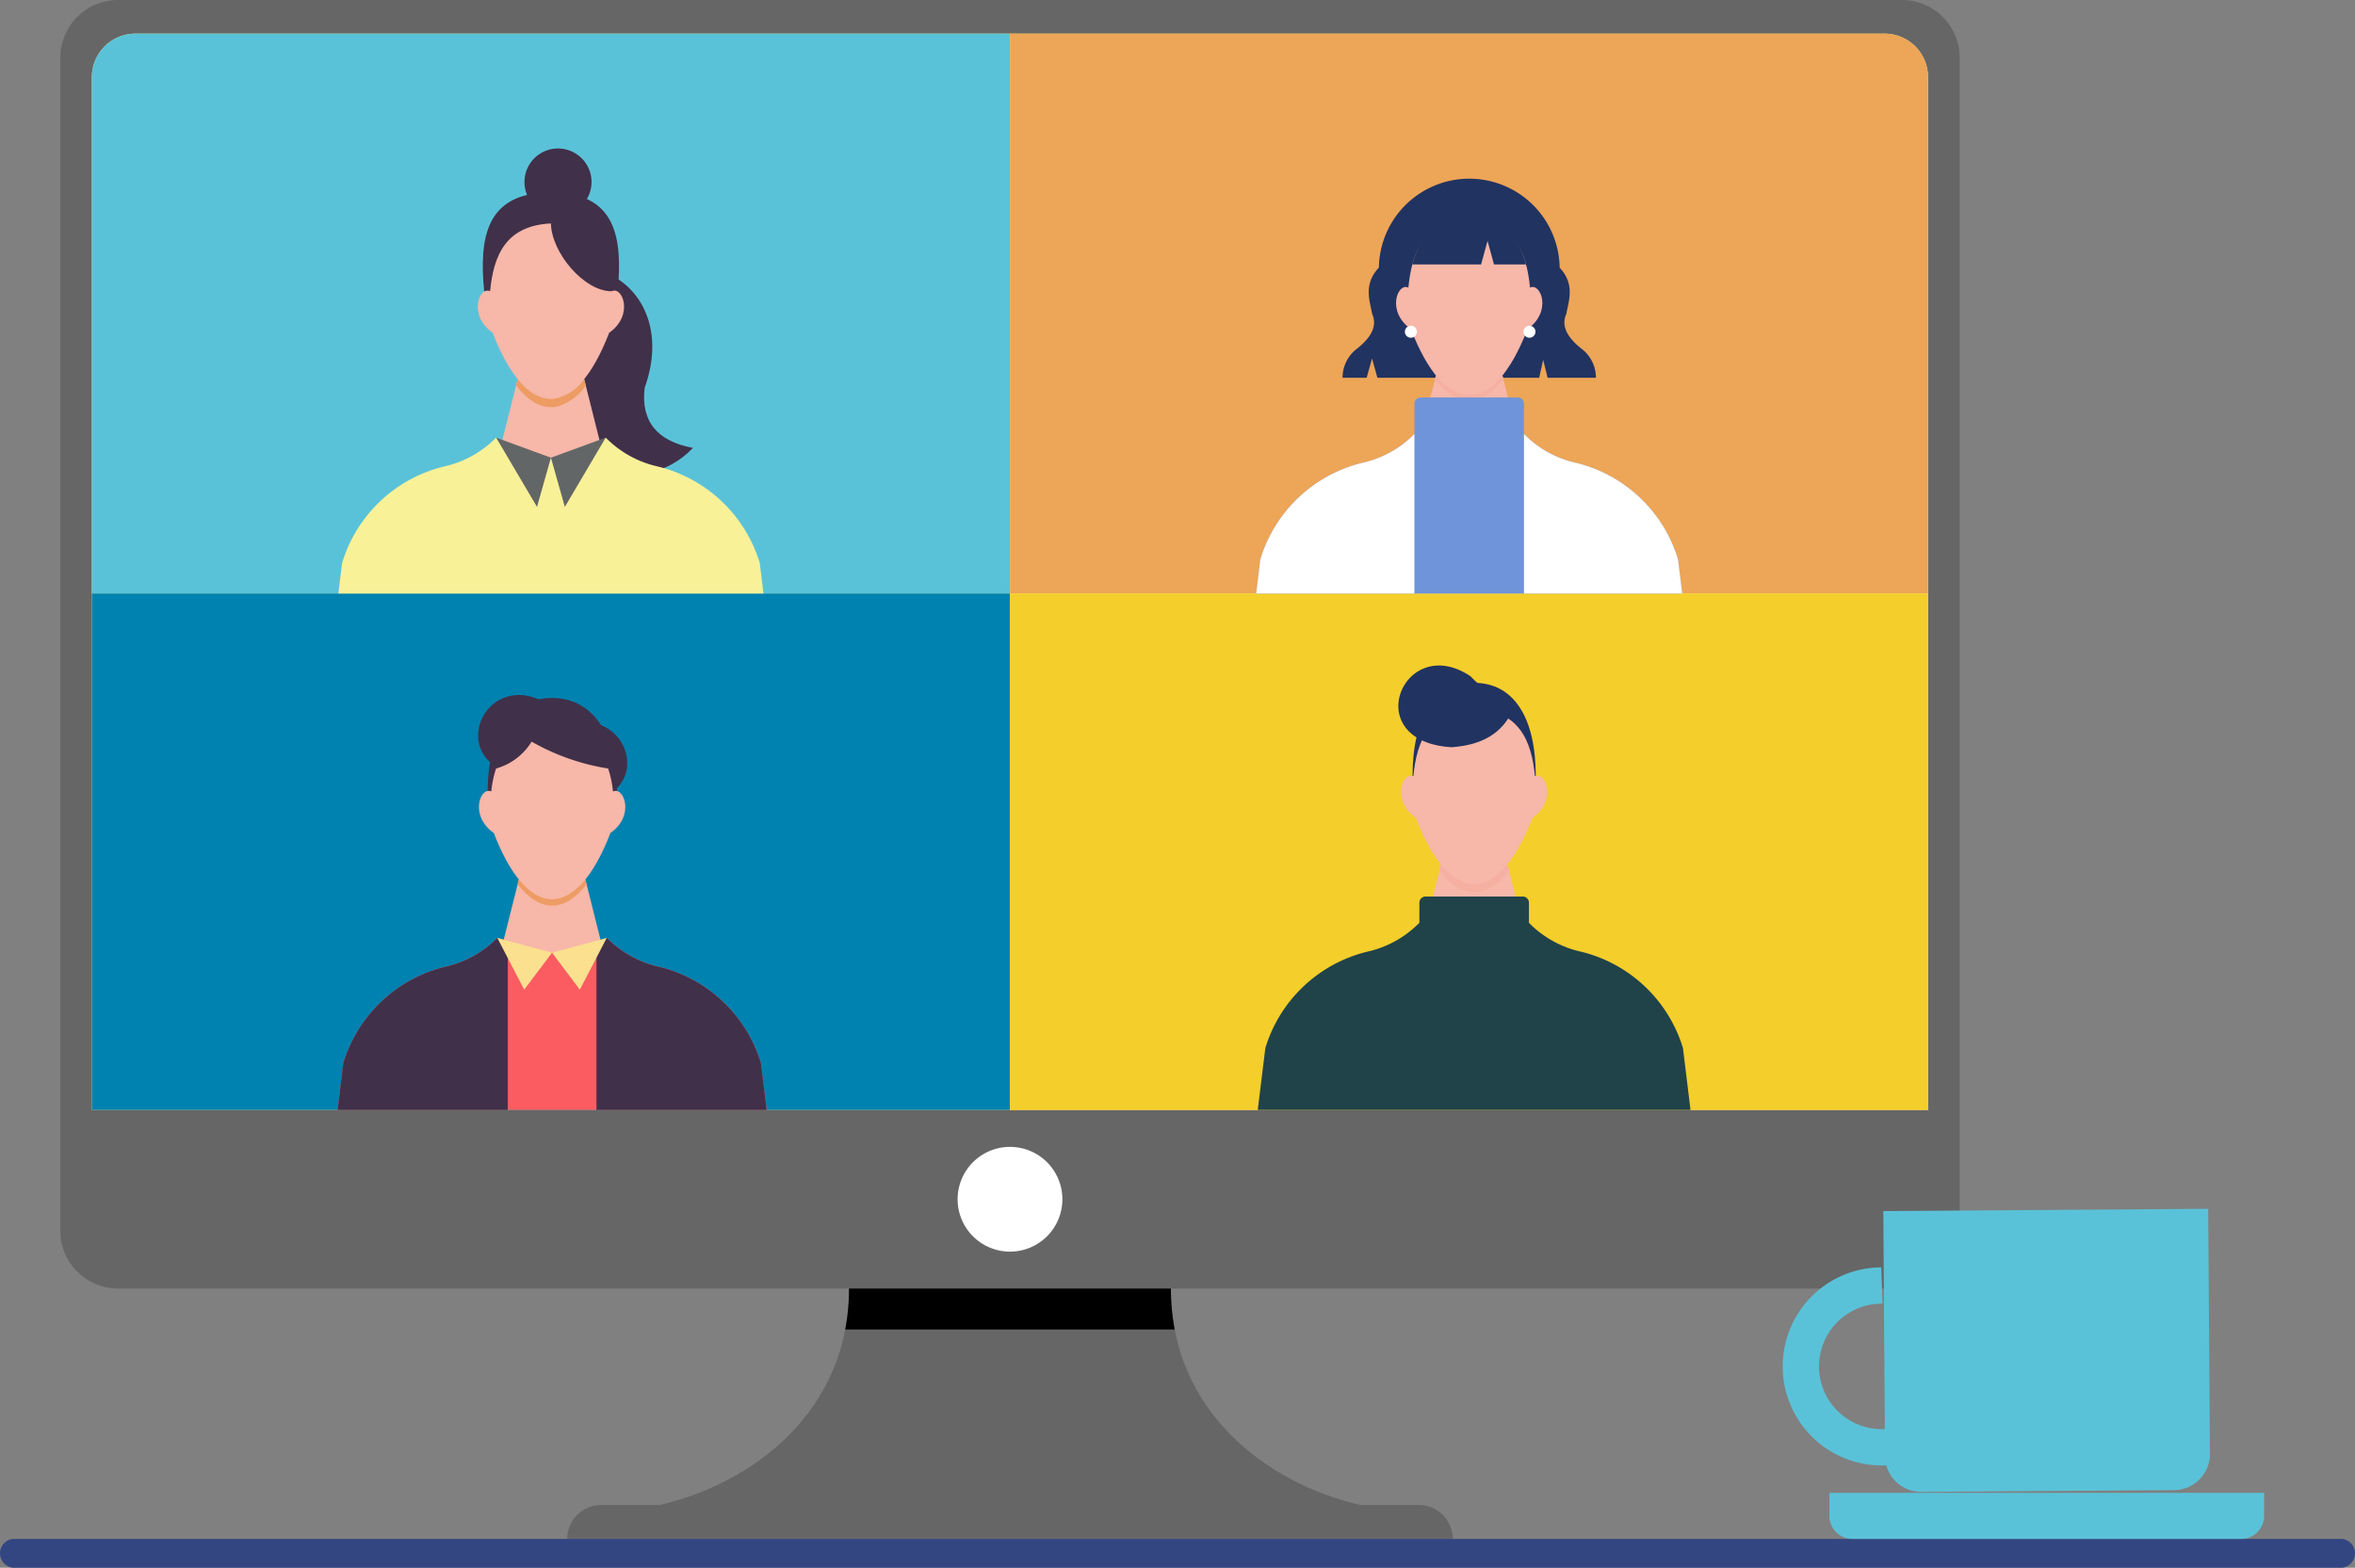
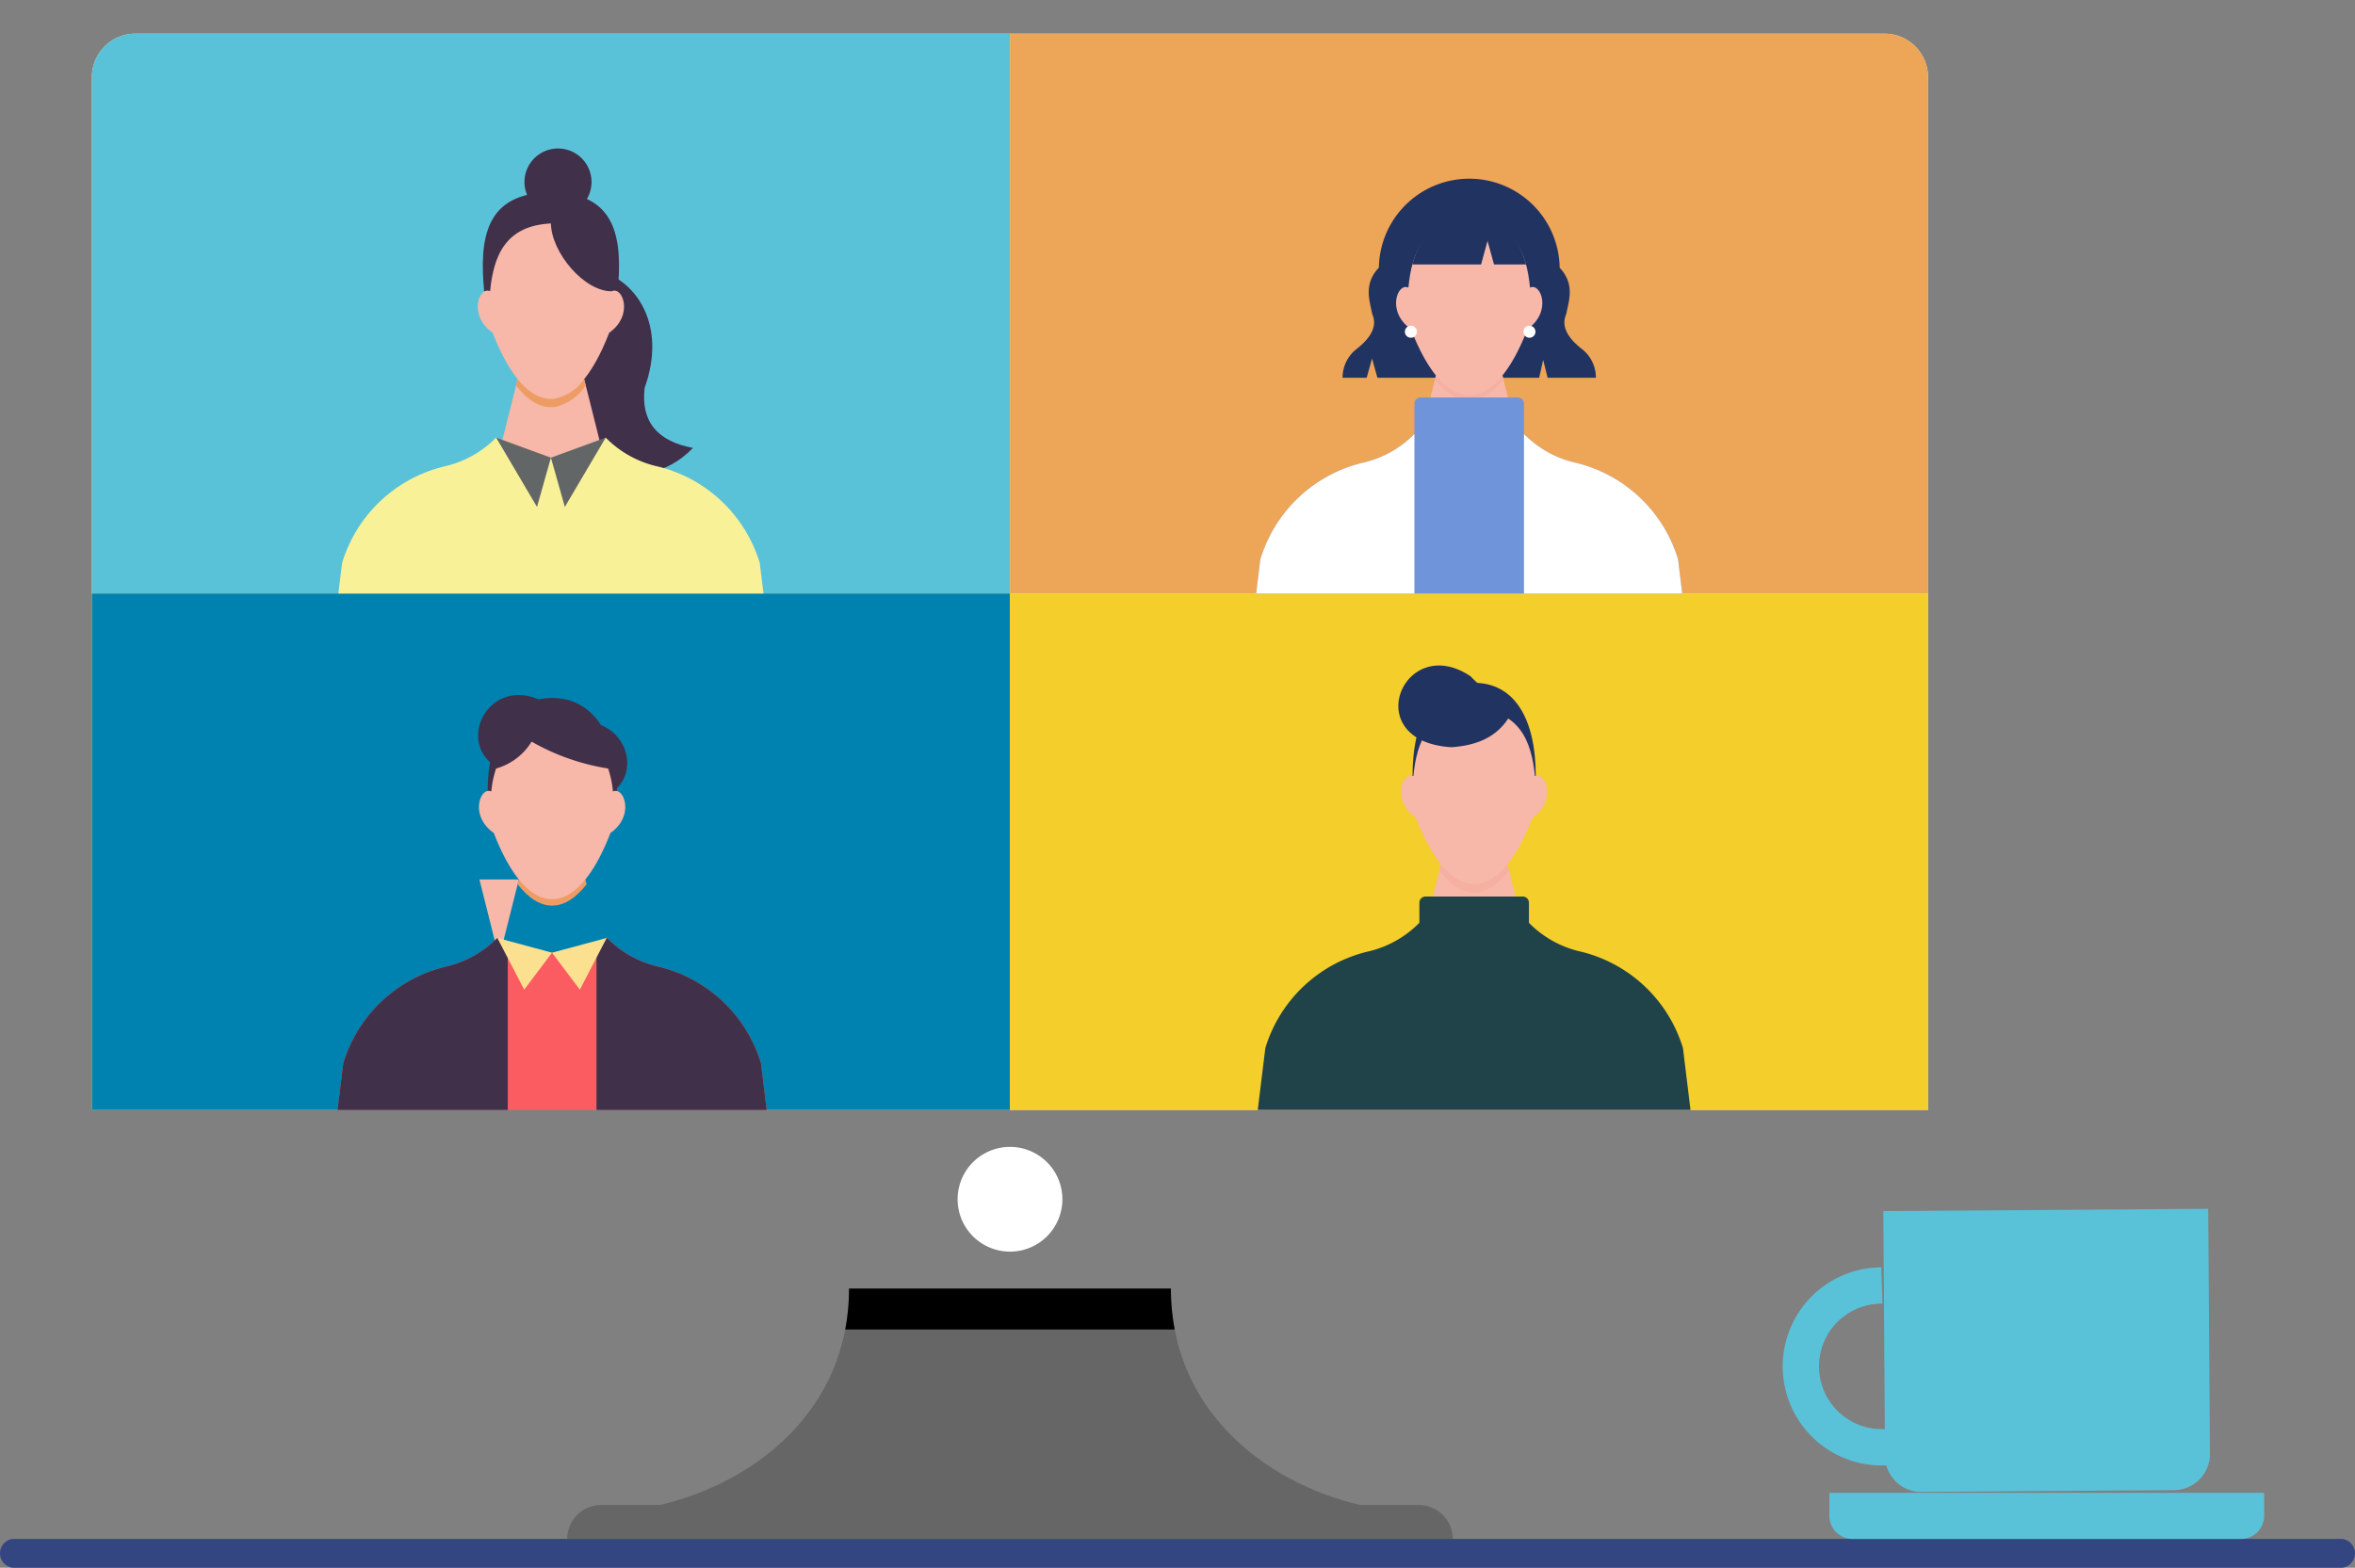
<svg xmlns="http://www.w3.org/2000/svg" width="235.083" height="156.54" viewBox="0 0 235.083 156.54">
  <rect x="0" y="0" width="235.083" height="156.54" fill="#808080" stroke="none" />
  <defs>
    <clipPath id="clip-path">
      <rect id="長方形_3567" data-name="長方形 3567" width="235.083" height="156.54" fill="none" />
    </clipPath>
  </defs>
  <g id="study_img" transform="translate(0.001)">
    <g id="グループ_3577" data-name="グループ 3577" transform="translate(-0.001)" clip-path="url(#clip-path)">
-       <path id="パス_11937" data-name="パス 11937" d="M16.1,0h178.1a5.77,5.77,0,0,1,5.753,5.754V122.907a5.77,5.77,0,0,1-5.753,5.754H16.1a5.771,5.771,0,0,1-5.754-5.754V5.754A5.771,5.771,0,0,1,16.1,0" transform="translate(-4.328)" fill="#666" fill-rule="evenodd" />
      <path id="パス_11938" data-name="パス 11938" d="M20.105,5.778H194.729a4.346,4.346,0,0,1,4.334,4.334V113.248H15.772V10.112a4.346,4.346,0,0,1,4.333-4.334" transform="translate(-6.6 -2.418)" fill="#faf294" fill-rule="evenodd" />
      <path id="パス_11939" data-name="パス 11939" d="M169.6,207.373a5.229,5.229,0,1,0-5.229-5.229,5.229,5.229,0,0,0,5.229,5.229" transform="translate(-68.779 -82.398)" fill="#fff" fill-rule="evenodd" />
      <path id="パス_11940" data-name="パス 11940" d="M132.131,221.235h32.13c0,12.134,9.42,19.414,18.906,21.616H113.225c9.486-2.2,18.906-9.482,18.906-21.616" transform="translate(-47.379 -92.575)" fill="#666" fill-rule="evenodd" />
      <path id="パス_11941" data-name="パス 11941" d="M100.738,258.4H182.37a3.4,3.4,0,0,1,3.386,3.386h-88.4a3.4,3.4,0,0,1,3.386-3.386" transform="translate(-40.737 -108.128)" fill="#666" fill-rule="evenodd" />
      <path id="パス_11942" data-name="パス 11942" d="M145.461,221.235h32.13a21.819,21.819,0,0,0,.379,4.088H145.082a21.819,21.819,0,0,0,.379-4.088" transform="translate(-60.709 -92.575)" fill-rule="evenodd" />
      <path id="パス_11943" data-name="パス 11943" d="M265,61.68V10.112a4.347,4.347,0,0,0-4.334-4.334H173.359v55.9Z" transform="translate(-72.541 -2.418)" fill="#eda557" fill-rule="evenodd" />
      <path id="パス_11944" data-name="パス 11944" d="M15.771,61.68V10.112A4.347,4.347,0,0,1,20.1,5.778h87.312v55.9Z" transform="translate(-6.599 -2.418)" fill="#5ac2d8" fill-rule="evenodd" />
      <rect id="長方形_3565" data-name="長方形 3565" width="91.645" height="51.568" transform="translate(9.172 59.262)" fill="#0082b0" />
      <path id="パス_12349" data-name="パス 12349" d="M0,0H91.645V51.568H0Z" transform="translate(100.817 59.262)" fill="#f4ce2b" />
      <path id="パス_11945" data-name="パス 11945" d="M248.61,117.243c-3.963,0-6.15,3.486-6.15,9.312h12.3c0-5.827-2.187-9.312-6.151-9.312" transform="translate(-101.456 -49.06)" fill="#213361" fill-rule="evenodd" />
      <path id="パス_11946" data-name="パス 11946" d="M245.91,148.4l-1.969,7.844h10.577L252.55,148.4l-3.32,0Z" transform="translate(-102.076 -62.095)" fill="#f7b7a9" fill-rule="evenodd" />
      <path id="パス_11947" data-name="パス 11947" d="M247.781,121.668c-4.459.22-5.721,3.114-6.071,6.771-1.076-.544-2.236,2.4.252,4.141,3.4,8.815,8.24,8.815,11.639,0,2.487-1.742,1.328-4.684.252-4.141-.351-3.657-1.613-6.551-6.071-6.771" transform="translate(-100.627 -50.912)" fill="#f7b7a9" fill-rule="evenodd" />
      <path id="パス_11948" data-name="パス 11948" d="M258.338,170.958a14.129,14.129,0,0,0-10.136-9.621,10.493,10.493,0,0,1-5.24-2.892H232.023a10.493,10.493,0,0,1-5.24,2.892,14.129,14.129,0,0,0-10.136,9.621l-.756,6.173h43.2Z" transform="translate(-90.339 -66.301)" fill="#20434a" fill-rule="evenodd" />
      <path id="パス_11949" data-name="パス 11949" d="M243.631,157.572l4.933,1.61,6.006-1.61v-3.026a.62.62,0,0,0-.618-.618h-9.7a.62.62,0,0,0-.618.618Z" transform="translate(-101.946 -64.41)" fill="#20434a" fill-rule="evenodd" />
      <path id="パス_11950" data-name="パス 11950" d="M251.637,118.279a11.781,11.781,0,0,1-4.4-2.933c-6.683-4.5-11.278,6.5-1.913,7.079,2.843-.2,5.171-1.224,6.313-4.145" transform="translate(-100.438 -47.815)" fill="#213361" fill-rule="evenodd" />
      <path id="パス_11951" data-name="パス 11951" d="M247.054,149.033c2.228,2.9,4.729,2.9,6.958,0l-.159-.632c-2.135,2.635-4.505,2.635-6.64,0Z" transform="translate(-103.379 -62.098)" fill="#f5b0a1" fill-rule="evenodd" />
      <path id="パス_11952" data-name="パス 11952" d="M107.935,64.079c-3.61-.671-5.21-2.675-4.825-5.992,4.512-12.606-12.548-17.276-10.272-3.268,1.764,10.328,9.519,14.99,15.1,9.261" transform="translate(-38.76 -19.355)" fill="#413049" fill-rule="evenodd" />
      <path id="パス_11953" data-name="パス 11953" d="M83.01,42.936H96.335c.5-5.276-.083-9.9-6.662-9.9s-7.162,4.626-6.663,9.9" transform="translate(-34.678 -13.823)" fill="#413049" fill-rule="evenodd" />
      <path id="パス_11954" data-name="パス 11954" d="M87.439,65.093l-1.969,7.844H96.048L94.08,65.093l-3.32,0Z" transform="translate(-35.765 -27.236)" fill="#f7b7a9" fill-rule="evenodd" />
      <path id="パス_11955" data-name="パス 11955" d="M89.31,38.363c-4.459.22-5.721,3.114-6.072,6.771-1.076-.544-2.235,2.4.252,4.141,3.4,8.815,8.24,8.815,11.639,0,2.488-1.742,1.328-4.684.252-4.141-2.74.031-6.015-3.839-6.071-6.771" transform="translate(-34.316 -16.053)" fill="#f7b7a9" fill-rule="evenodd" />
      <path id="パス_11956" data-name="パス 11956" d="M100.142,87.652a14.129,14.129,0,0,0-10.136-9.621,10.494,10.494,0,0,1-5.24-2.892c-3.524,2.663-7.166,2.755-10.938,0a10.494,10.494,0,0,1-5.24,2.892,14.129,14.129,0,0,0-10.136,9.621L58.077,90.7h42.439Z" transform="translate(-24.302 -31.442)" fill="#f9f198" fill-rule="evenodd" />
      <path id="パス_11957" data-name="パス 11957" d="M93.371,25.493a3.347,3.347,0,1,1-3.347,3.347,3.347,3.347,0,0,1,3.347-3.347" transform="translate(-37.67 -10.667)" fill="#413049" fill-rule="evenodd" />
      <path id="パス_11958" data-name="パス 11958" d="M92.691,67.828a5.187,5.187,0,0,0,2.848-2.107l-.157-.626a4.682,4.682,0,0,1-3.023,1.961c-1.224.126-2.455-.527-3.617-1.961l-.157.626c1.311,1.707,2.718,2.41,4.106,2.107" transform="translate(-37.068 -27.239)" fill="#ed9c63" fill-rule="evenodd" />
      <path id="パス_11959" data-name="パス 11959" d="M90.63,77.142l-1.39,4.914-4.079-6.918Z" transform="translate(-35.635 -31.441)" fill="#636666" fill-rule="evenodd" />
      <path id="パス_11960" data-name="パス 11960" d="M94.565,77.142l1.389,4.914,4.08-6.918Z" transform="translate(-39.57 -31.441)" fill="#636666" fill-rule="evenodd" />
      <path id="パス_11961" data-name="パス 11961" d="M234.063,39.587c-1.556,1.647-.905,3.308-.661,4.615.654,1.468-.523,2.708-1.657,3.58a3.63,3.63,0,0,0-1.3,2.793h2.406l.536-1.923.537,1.923h16.145l.4-1.788.447,1.788h4.818a3.629,3.629,0,0,0-1.3-2.793c-1.134-.872-2.312-2.112-1.657-3.58.244-1.306.894-2.968-.661-4.615a9.024,9.024,0,0,0-18.046,0" transform="translate(-96.426 -12.855)" fill="#213361" fill-rule="evenodd" />
      <path id="パス_11962" data-name="パス 11962" d="M245.06,64.47l-1.969,7.844h10.577L251.7,64.47l-3.32,0Z" transform="translate(-101.721 -26.975)" fill="#f7b7a9" fill-rule="evenodd" />
      <path id="パス_11963" data-name="パス 11963" d="M246.41,64.47l-.094.374c2.19,2.791,4.637,2.791,6.827,0l-.094-.374-3.32,0Z" transform="translate(-103.07 -26.976)" fill="#f5b0a1" fill-rule="evenodd" />
      <path id="パス_11964" data-name="パス 11964" d="M246.93,37.74c-4.459.22-5.721,3.114-6.071,6.771-1.076-.544-2.236,2.4.252,4.141,3.4,8.815,8.24,8.815,11.639,0,2.488-1.742,1.328-4.684.252-4.141-.351-3.657-1.613-6.551-6.071-6.771" transform="translate(-100.271 -15.792)" fill="#f7b7a9" fill-rule="evenodd" />
      <path id="パス_11965" data-name="パス 11965" d="M251.586,34.733l-.833,1.852h1.666Z" transform="translate(-104.927 -14.534)" fill="#213361" fill-rule="evenodd" />
      <path id="パス_11966" data-name="パス 11966" d="M262.094,55.926a.6.6,0,1,1-.6.6.6.6,0,0,1,.6-.6" transform="translate(-109.42 -23.402)" fill="#fff" fill-rule="evenodd" />
      <path id="パス_11967" data-name="パス 11967" d="M241.745,55.926a.6.6,0,1,1-.6.6.6.6,0,0,1,.6-.6" transform="translate(-100.905 -23.402)" fill="#fff" fill-rule="evenodd" />
      <path id="パス_11968" data-name="パス 11968" d="M257.731,87.03a14.131,14.131,0,0,0-10.136-9.621,10.489,10.489,0,0,1-5.24-2.891H231.416a10.489,10.489,0,0,1-5.24,2.891A14.131,14.131,0,0,0,216.04,87.03l-.418,3.414h42.527Z" transform="translate(-90.226 -31.181)" fill="#7094d9" fill-rule="evenodd" />
      <path id="パス_11969" data-name="パス 11969" d="M242.781,71.894l4.933,1.61,6.006-1.61V68.868a.62.62,0,0,0-.618-.618h-9.7a.62.62,0,0,0-.618.618Z" transform="translate(-101.591 -28.559)" fill="#7094d9" fill-rule="evenodd" />
      <path id="パス_11970" data-name="パス 11970" d="M253.776,41.927c-.621-2.293-1.964-4.43-4.854-4.826l.013.028h-1.666l.013-.028c-2.89.4-4.233,2.533-4.854,4.826h6.863l.643-2.348.644,2.348Z" transform="translate(-101.443 -15.525)" fill="#213361" fill-rule="evenodd" />
      <path id="パス_11971" data-name="パス 11971" d="M231.416,74.516a10.494,10.494,0,0,1-5.24,2.892,14.129,14.129,0,0,0-10.137,9.621l-.418,3.414h15.794Z" transform="translate(-90.226 -31.181)" fill="#fff" fill-rule="evenodd" />
      <path id="パス_11972" data-name="パス 11972" d="M261.59,74.516a10.494,10.494,0,0,0,5.24,2.892,14.13,14.13,0,0,1,10.137,9.621l.418,3.414H261.59Z" transform="translate(-109.461 -31.181)" fill="#fff" fill-rule="evenodd" />
      <path id="パス_11973" data-name="パス 11973" d="M93.68,123.344a11.792,11.792,0,0,1-4.4-2.933c-6.683-4.5-11.278,6.5-1.913,7.079,2.843-.2,5.171-1.224,6.313-4.145" transform="translate(-34.341 -49.934)" fill="#413049" fill-rule="evenodd" />
      <path id="パス_11974" data-name="パス 11974" d="M87.7,128.078a11.788,11.788,0,0,0,4.4-2.933c6.683-4.5,11.278,6.5,1.913,7.079-2.843-.2-5.171-1.224-6.313-4.145" transform="translate(-36.698 -51.915)" fill="#413049" fill-rule="evenodd" />
      <path id="パス_11975" data-name="パス 11975" d="M90.143,119.837c-3.963,0-6.431,3.486-6.431,9.312h12.9c0-5.827-2.508-9.312-6.47-9.312" transform="translate(-35.029 -50.145)" fill="#413049" fill-rule="evenodd" />
-       <path id="パス_11976" data-name="パス 11976" d="M87.645,150.992l-1.969,7.844H96.254l-1.969-7.844-3.32,0Z" transform="translate(-35.851 -63.18)" fill="#f7b7a9" fill-rule="evenodd" />
+       <path id="パス_11976" data-name="パス 11976" d="M87.645,150.992l-1.969,7.844l-1.969-7.844-3.32,0Z" transform="translate(-35.851 -63.18)" fill="#f7b7a9" fill-rule="evenodd" />
      <path id="パス_11977" data-name="パス 11977" d="M88.975,150.992l-.122.484c2.207,2.839,4.677,2.839,6.883,0l-.122-.484-3.32,0Z" transform="translate(-37.18 -63.18)" fill="#ed9c63" fill-rule="evenodd" />
      <path id="パス_11978" data-name="パス 11978" d="M83.444,132.321c-1.076-.544-2.235,2.4.252,4.141,3.4,8.815,8.24,8.815,11.64,0,2.487-1.742,1.328-4.685.252-4.141a10.118,10.118,0,0,0-.48-2.3,22.491,22.491,0,0,1-7.639-2.683,6.082,6.082,0,0,1-3.546,2.683,10.149,10.149,0,0,0-.479,2.3" transform="translate(-34.402 -53.285)" fill="#f7b7a9" fill-rule="evenodd" />
      <path id="パス_11979" data-name="パス 11979" d="M100.206,173.552A14.13,14.13,0,0,0,90.07,163.93a10.5,10.5,0,0,1-5.24-2.891c-3.824,1.958-7.472,1.976-10.938,0a10.493,10.493,0,0,1-5.24,2.891,14.13,14.13,0,0,0-10.136,9.621l-.571,4.664h42.833Z" transform="translate(-24.246 -67.386)" fill="#fa5c61" fill-rule="evenodd" />
      <path id="パス_11980" data-name="パス 11980" d="M74.932,161.569q-.523-.236-1.04-.53a10.494,10.494,0,0,1-5.24,2.892,14.129,14.129,0,0,0-10.136,9.621l-.572,4.664H74.932Z" transform="translate(-24.246 -67.386)" fill="#413049" fill-rule="evenodd" />
      <path id="パス_11981" data-name="パス 11981" d="M90.826,162.513l-5.46-1.474,2.683,5.167Z" transform="translate(-35.721 -67.386)" fill="#fae08f" fill-rule="evenodd" />
      <path id="パス_11982" data-name="パス 11982" d="M102.386,161.569q.523-.236,1.04-.53a10.494,10.494,0,0,0,5.24,2.892,14.13,14.13,0,0,1,10.136,9.621l.571,4.664H102.386Z" transform="translate(-42.843 -67.386)" fill="#413049" fill-rule="evenodd" />
      <path id="パス_11983" data-name="パス 11983" d="M94.754,162.513l5.46-1.474-2.683,5.167Z" transform="translate(-39.65 -67.386)" fill="#fae08f" fill-rule="evenodd" />
      <path id="パス_11984" data-name="パス 11984" d="M233.823,264.226H1.26a1.452,1.452,0,0,0,0,2.878H233.823a1.452,1.452,0,0,0,0-2.878" transform="translate(0 -110.564)" fill="#334682" fill-rule="evenodd" />
      <path id="パス_11985" data-name="パス 11985" d="M323.268,207.774l32.432-.225.17,24.471a3.606,3.606,0,0,1-3.571,3.621l-25.238.176a3.608,3.608,0,0,1-3.622-3.572Z" transform="translate(-135.27 -86.848)" fill="#5ac2d8" fill-rule="evenodd" />
      <path id="パス_11986" data-name="パス 11986" d="M316.31,260.917h38.8a2.306,2.306,0,0,0,2.3-2.3v-2.3h-43.4v2.3a2.306,2.306,0,0,0,2.3,2.3" transform="translate(-131.397 -107.255)" fill="#5ac2d8" fill-rule="evenodd" />
      <path id="パス_11987" data-name="パス 11987" d="M315.54,217.6l.295-.01.128,3.621-.294.01a6.267,6.267,0,0,0,.443,12.527l.295-.01.112,3.165a3.536,3.536,0,0,0,.045.455l-.324.012a9.89,9.89,0,0,1-.7-19.768" transform="translate(-128.045 -91.05)" fill="#5ac2d8" />
    </g>
  </g>
</svg>